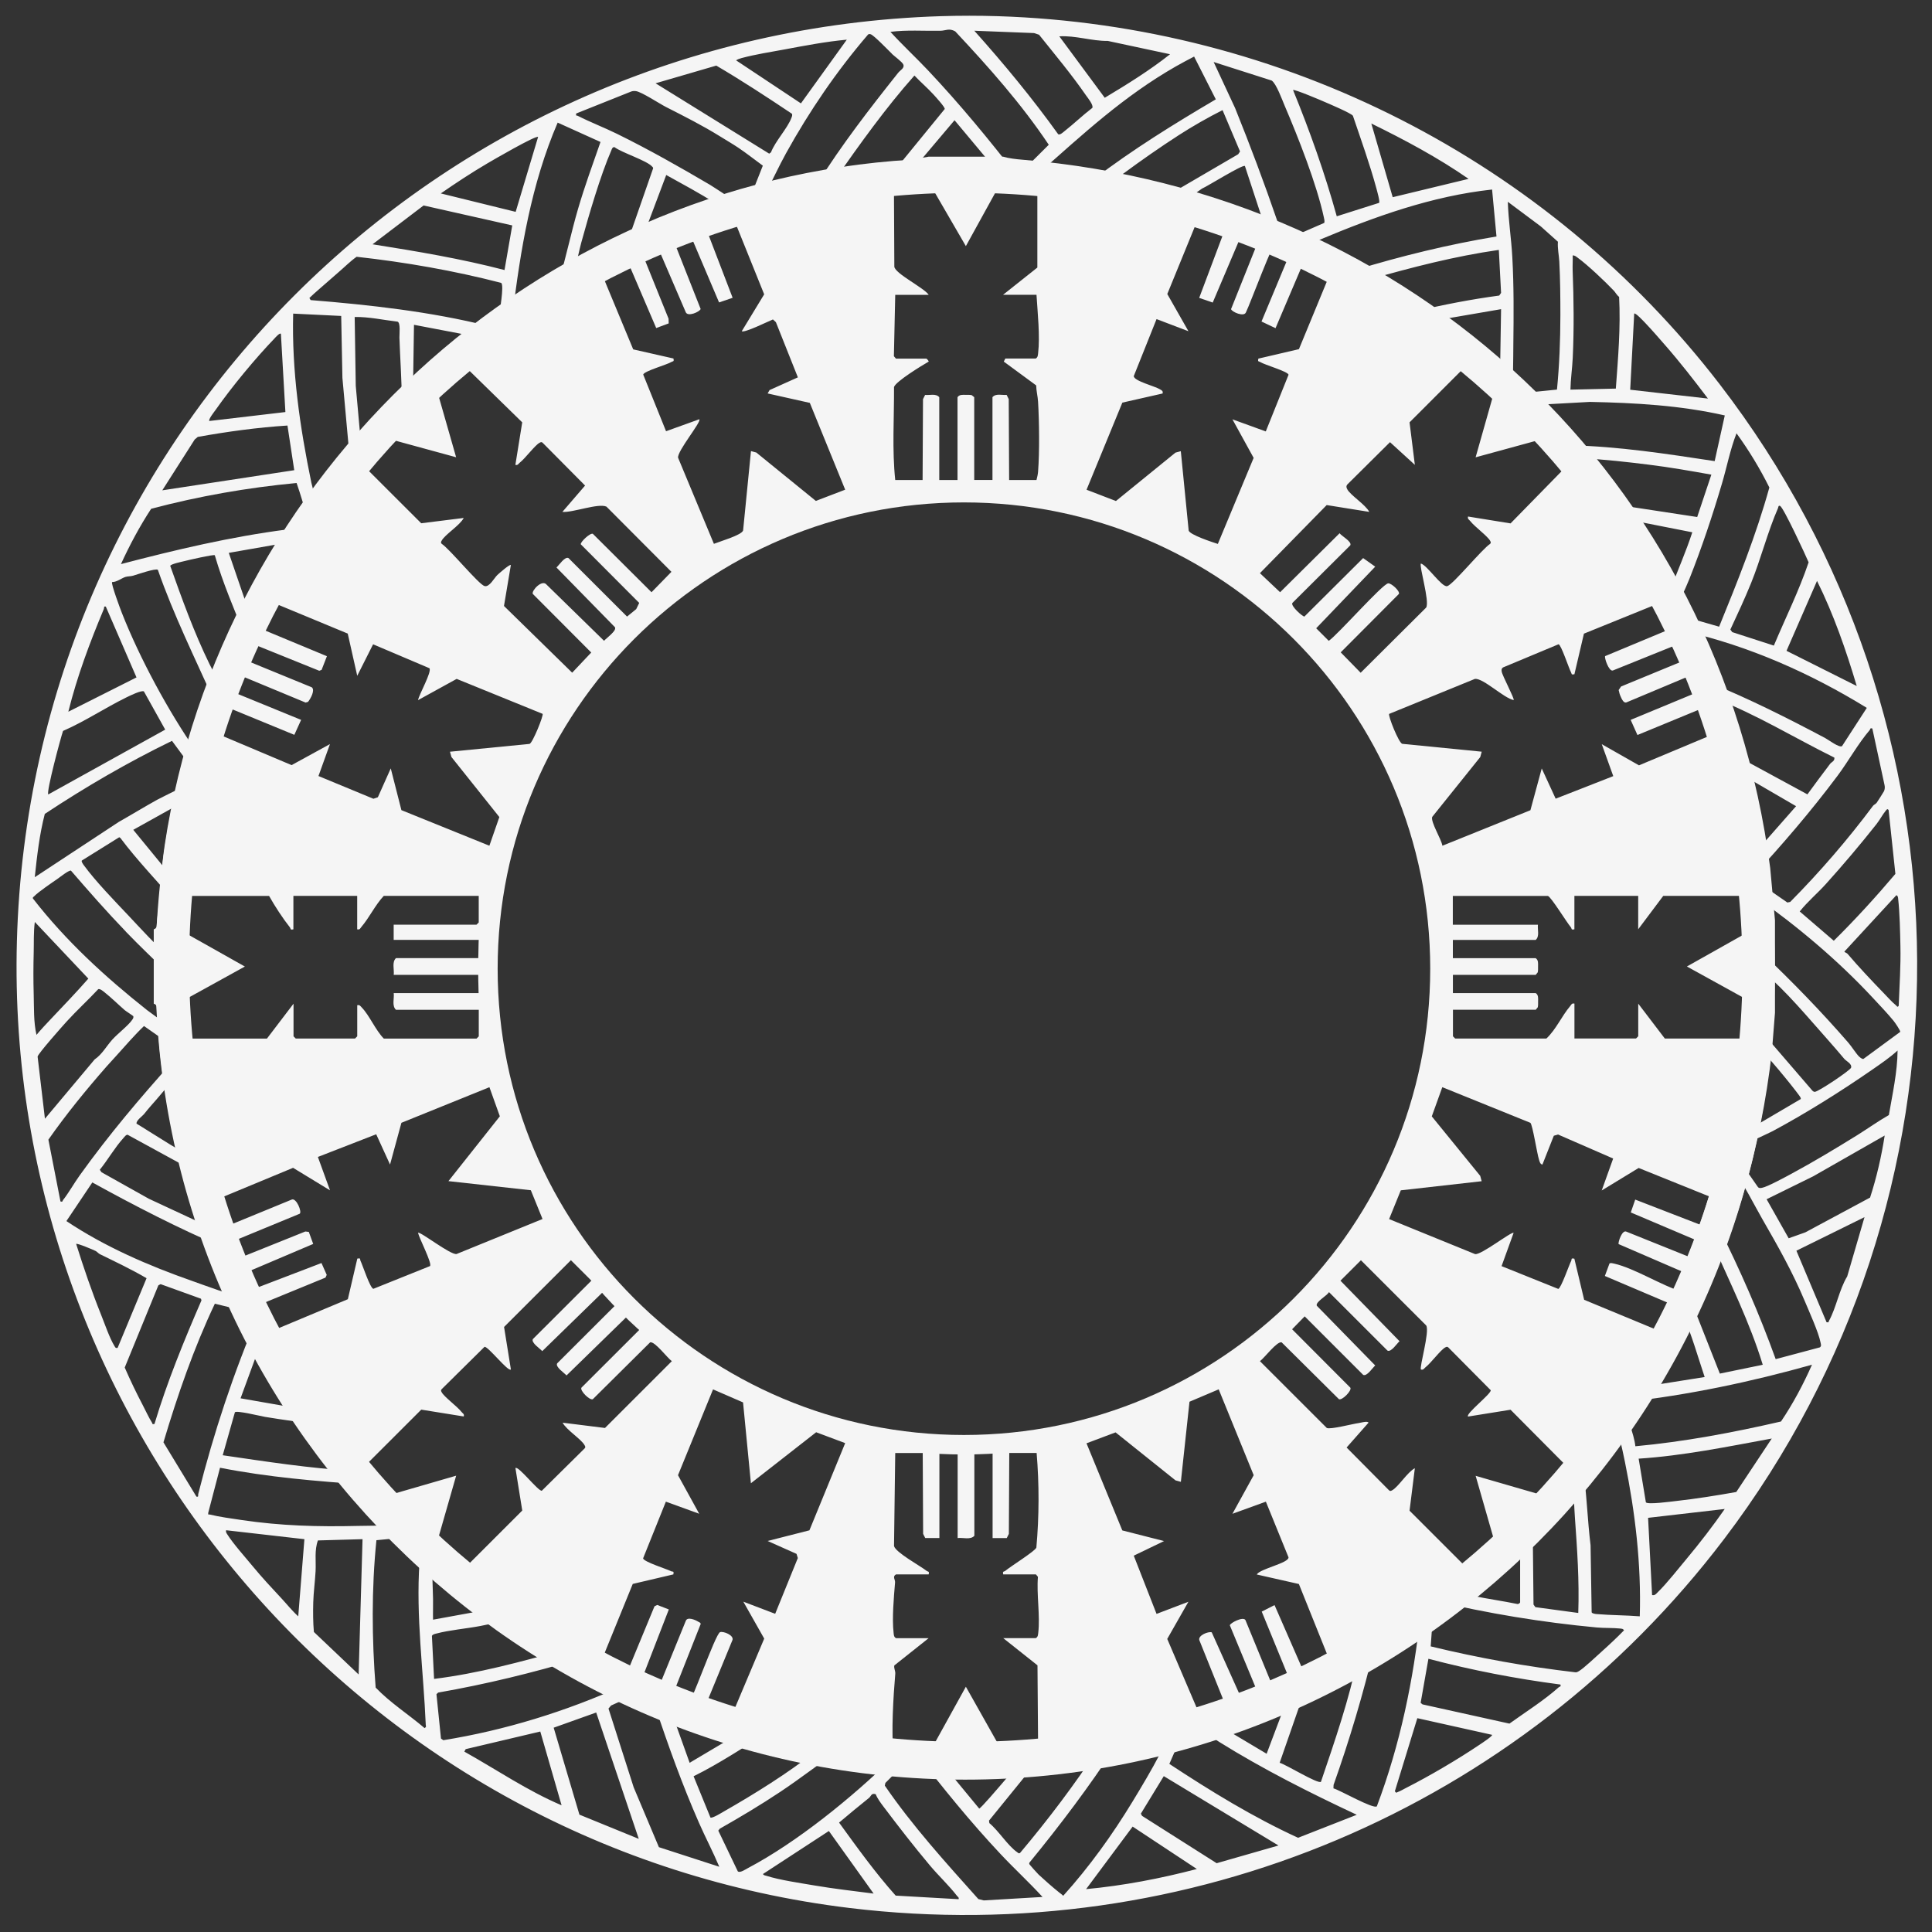
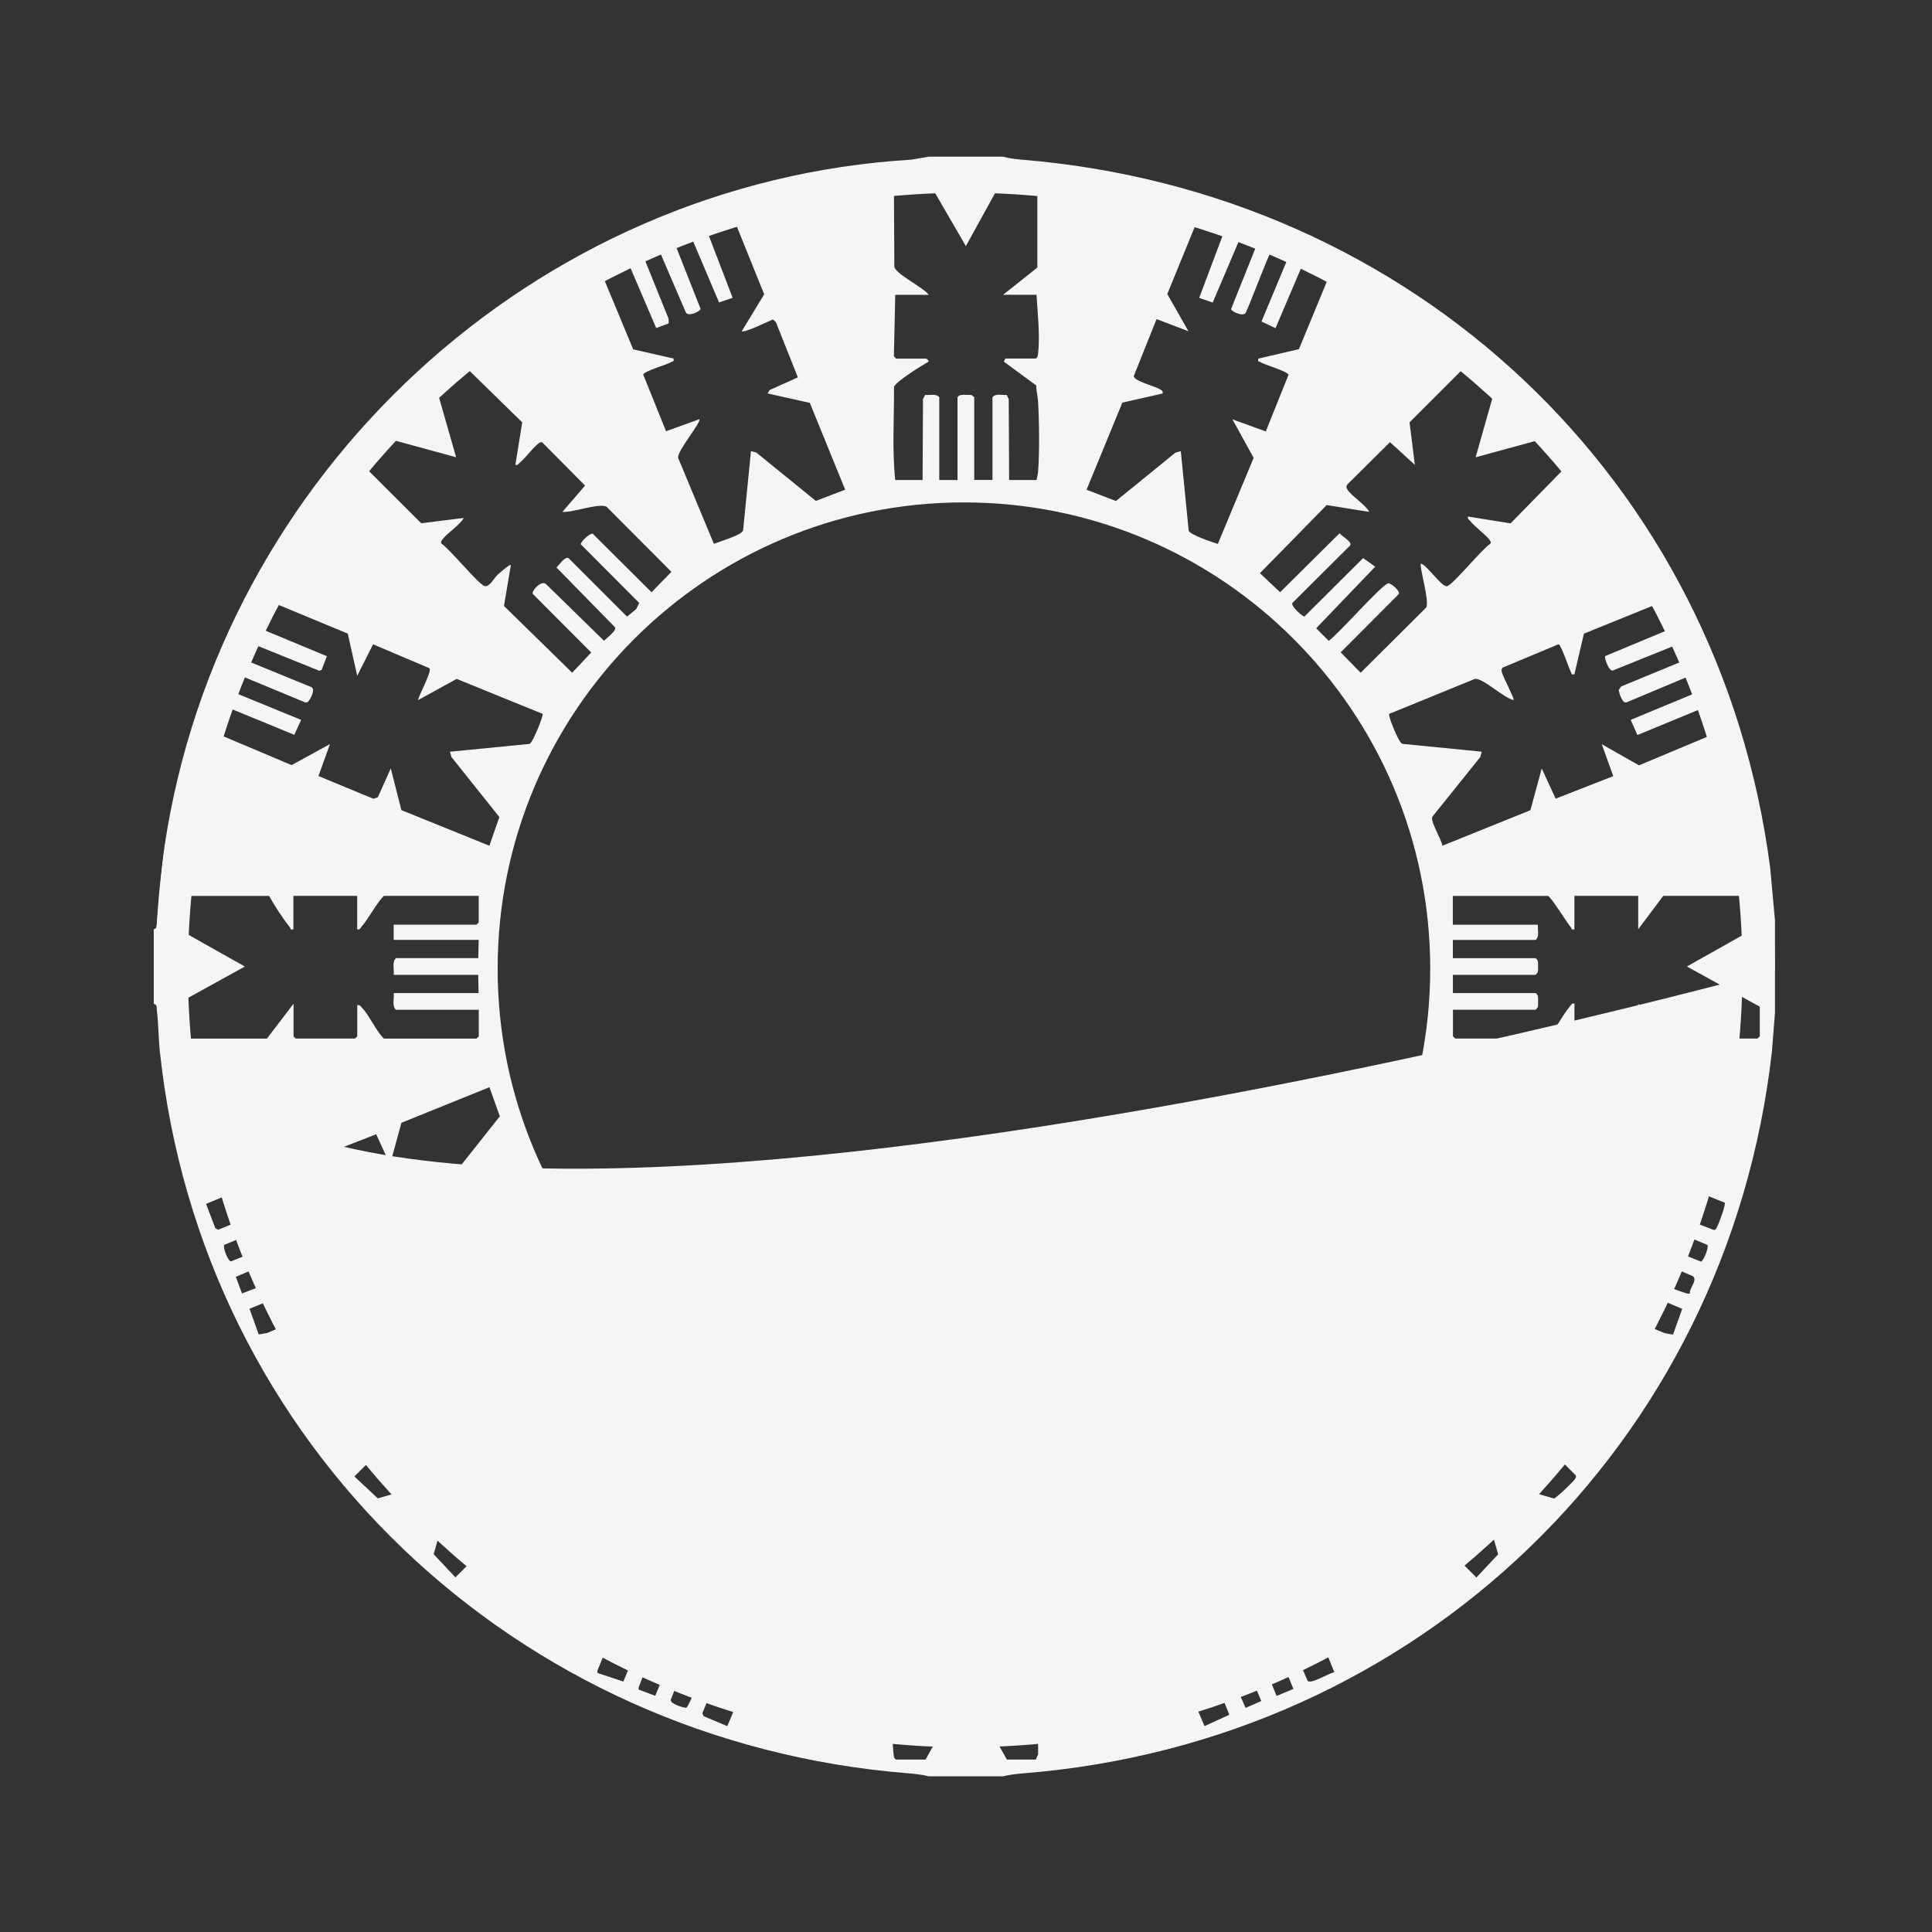
<svg xmlns="http://www.w3.org/2000/svg" id="Layer_1" version="1.1" viewBox="0 0 430 430">
  <rect x="0" y="0" width="430" height="430" fill="#333333" stroke="none" />
  <defs>
    <style>
      .st0 {
        fill: #f5f5f5;
      }
    </style>
  </defs>
  <g>
-     <path class="st0" d="M222.07,3.6c63.28,2.01,122.23,31.99,160.66,81.9,58.16,75.53,58.74,181,1,257.04-45.52,59.95-119.34,91.23-194.61,82.12C81.4,411.62.84,317.91,3.76,209.54,6.79,97.06,96.98,7.14,209.38,3.6c4.09-.13,8.6-.13,12.7,0h0ZM206.54,15.65c7.06,7.48,13.59,15.41,19.89,23.53l6.99-6.96c-6.06-9.07-13.37-17.29-20.82-25.24-1.38-.77-2.08-.15-3.33-.13-3.7.06-7.42-.23-11.09.24,2.69,2.95,5.63,5.67,8.36,8.56h0ZM216.85,6.84c6.59,7.37,12.9,15,18.67,23.04.4.22,1.04-.4,1.36-.65,2.12-1.67,4.1-3.58,6.24-5.22.29-.64-1-2.2-1.43-2.81-3.21-4.66-6.9-9.05-10.43-13.47l-1.12-.37-13.29-.52h0ZM198.52,11.97c-.79-.76-4.06-4.17-4.75-4.35-.22-.06-.4-.08-.58.08-6.99,8.14-13.01,16.97-18.21,26.35-1.65,2.97-3.03,6.07-4.64,9.05-.3.55-.94.83-.8,1.57l12.37-3.8c5.42-8.65,11.66-16.71,18-24.68.47-.59,1.5-1.05,1.12-1.87-.26-.57-1.99-1.82-2.53-2.34h.02ZM260.41,12.07l-13.84-2.96c-3.63.04-7.16-1.24-10.8-1.02l10.11,13.67c5.02-3.01,9.99-6.09,14.54-9.69h-.01ZM188.47,8.83c-4.67.43-9.29,1.32-13.9,2.18-3.08.57-6.4,1.08-9.51,1.91-.38.1-.91.28-1.23.51l14.43,9.58,10.21-14.18h0ZM230.79,39.19l12.71.64c8.6-6.56,17.83-12.26,27.1-17.72l-4.83-9.52c-1.35.71-2.71,1.41-4.03,2.17-11.69,6.68-20.64,15.05-30.63,23.86-.17.15-.48,0-.32.57h0ZM294.74,49.62c.11-.42,0-.83-.09-1.23-1.59-7.38-5.71-17.82-8.73-24.87-.56-1.32-1.86-4.91-2.88-5.59l-12.92-4.13,4.78,10.27c3.35,8.31,6.49,16.67,9.41,25.18.48,1.41.88,2.92,1.24,4.36l9.18-4h.01ZM176.23,25.3c-5.54-3.7-11.07-7.33-16.81-10.7l-13.51,3.94,25.29,15.66.4-.3c.94-2.47,3.68-5.35,4.54-7.66.11-.29.28-.63.1-.94h-.01ZM203.53,16.8c-6.45,7.26-12.1,15.2-17.68,23.14l.26.5,12.06-1.37,12.09-14.8c.16-.34-2.07-2.77-2.5-3.24-1.34-1.47-2.88-2.77-4.24-4.22h.01ZM306.94,45.15c.24-.28-.46-2.68-.6-3.22-1.46-5.39-3.44-10.88-5.23-16.17-.44-.59-5.1-2.56-6.18-3.03-.84-.37-6.83-2.92-7.14-2.69,3.75,9.17,7.08,18.54,9.73,28.1,0,0,9.42-2.99,9.42-2.99ZM160.24,30.34c-3.95-2.45-7.92-4.44-12.02-6.53-1.45-.74-5.43-3.37-6.69-3.53-.38-.05-.75-.03-1.1.11l-12.19,4.87c-.12.65.09.38.35.52,2.78,1.42,5.87,2.6,8.7,3.99,7.04,3.46,13.98,7.39,20.74,11.37,1.06.62,7.18,4.78,7.66,4.78l1.92-3.57,2.17-5.48c-1.81-1.32-3.62-2.76-5.47-4-1.3-.87-2.79-1.73-4.07-2.53h0ZM272.1,24.51c-3.3,1.67-6.61,3.55-9.74,5.57-4.08,2.63-8.58,5.77-12.49,8.67-.38.28-2.69,1.81-2.41,2.19l11.76,2.94,16.36-9.55.41-.62s-3.89-9.2-3.89-9.2ZM202.16,38.94h19.54c.07,0,.15.23.25.22l.37-.59-9.87-11.81-10.3,12.18h0ZM114.04,70.3l10.4-7.89c1.57-5.27,2.67-10.65,4.22-15.94,1.47-5.02,3.27-9.94,4.99-14.87l-9.53-4.31c-5.86,13.6-8.31,28.38-10.07,43.02h-.01ZM309.97,43.89l16.89-4.08c-6.82-4.73-14.19-8.67-21.65-12.32l4.76,16.4ZM119.76,30.48c-.5-.4-10.17,5.22-11.37,5.93-3.51,2.07-6.93,4.32-10.28,6.64l16.66,4.1,4.99-16.66h0ZM127.98,60.84l11.07-5.23,6.3-18.1c.06-.22-.08-.3-.2-.43-1.18-1.35-6.68-3.06-8.39-4.33-.46-.04-.56.39-.7.72-2.42,5.55-5.03,14.5-6.67,20.46-.23.82-1.63,6.63-1.42,6.91h0ZM277.08,36.95c-.47-.42-8.33,4.51-9.54,5.02l-4.39,3.07,18.91,7.1-4.98-15.18h0ZM161.83,47.4c.4-.37-2.34-1.99-2.66-2.19-3.5-2.25-7.25-4.23-10.89-6.26l-5.62,14.92,19.17-6.47ZM388.17,214.68c0-95.54-77.47-173-173.04-173S42.09,119.13,42.09,214.68s77.47,173,173.04,173,173.04-77.45,173.04-173ZM332.1,42.18c-13.39,1.45-26.15,6.04-38.45,11.21-1.22.51-2.7.71-3.87,1.61,3.89,1.81,7.72,3.79,11.82,5.11,10.31-3.15,20.83-5.71,31.47-7.48l-.98-10.44h.01ZM346.53,86.72c.54-5.49.75-11.02.76-16.54,0-3.93-.03-7.95-.24-11.96-.08-1.42-.42-2.93-.31-4.42l-3.81-3.41-7.34-5.48c.13,4.11.78,8.21,1,12.31.36,6.42.31,13.04.23,19.41-.05,3.73.05,7.38-.49,11.09l10.2-1.01h0ZM114.01,50.17l-19.73-4.44-11.36,8.64c9.85,1.56,19.72,3.21,29.37,5.73l1.72-9.93ZM333.59,55.62c-9.79,1.4-19.39,3.89-28.87,6.59l10.32,7.07c6.15-1.45,12.37-2.66,18.64-3.5l.41-.59-.5-9.58h0ZM359.15,64.66c-1.87-1.98-5.85-5.74-8.01-7.3-.34-.24-.66-.56-1.11-.5.04,1.12-.05,2.25-.01,3.37.25,6.44.32,12.93.02,19.41-.11,2.35-.47,4.73-.51,7.08l10.1-.23c.5-6.78,1.09-13.63.73-20.42-.51-.37-.82-1-1.2-1.41h0ZM79.37,57.15c-1.45,1.03-2.69,2.3-4.04,3.45-.83.71-1.58,1.36-2.39,2.09-1.36,1.21-2.77,2.37-4.08,3.63l.28.47c13.2,1.07,26.67,2.56,39.53,5.77,1.34.33,2.71,1.74,2.65-.64-.01-.43-.23-.87-.22-1.24.04-1.32,1.16-7.12.45-7.72-10.56-2.73-21.33-4.61-32.18-5.81ZM334.09,68.81l-15.93,2.74,15.31,13.43.37-.62.25-15.56h0ZM75.93,70.32l-10.68-.52c-.33,12.69,1.49,25.26,4.05,37.64l1.56,6.15,7.04-10.88-1.69-18.61-.27-13.79h-.01ZM380.14,88.72c-3.07-4.06-6.22-8.11-9.58-11.95-1.37-1.57-2.93-3.37-4.35-4.86-.28-.29-2.23-2.4-2.49-2.11l-.89,16.94,17.32,1.97h-.01ZM80.44,99.92l8.65-8.65c0-.72.33-1.49.33-2.18,0-4.42-.38-9.49-.52-13.94-.02-.79.28-3.33-.42-3.56-3.2-.37-6.31-1.09-9.54-1.04l.24,15.32s1.26,14.05,1.26,14.05ZM107.82,75.28l-15.68-2.99-.25,16.42,15.93-13.44h0ZM62.51,74.29c-.24-.28-1.18.79-1.37.99-4.37,4.55-9.54,10.8-13.16,15.96-.3.42-1.65,2.11-1.39,2.46l16.93-1.99-1-17.42h-.01ZM383.87,92.46c-9.83-2.24-19.93-2.8-30-3.01l-13.8.76,9.39,8.9c10.81.24,21.53,1.91,32.17,3.52l2.25-10.17h-.01ZM63.99,94.71c-6.7.43-13.37,1.35-19.97,2.53l-.68.57-7.22,11.32,29.37-4.48-1.51-9.94h.01ZM382.62,139.48c4.15-10.16,8.24-20.38,11.18-30.98-2.09-4.2-4.55-8.27-7.31-12.06-1.4,3.58-2.14,7.48-3.24,11.19-2.09,7.08-4.5,14.3-7.22,21.15-1.05,2.64-2.38,5.16-3.36,7.84l9.95,2.86h0ZM380.89,105.64c-4.59-.82-9.22-1.64-13.85-2.21-4.74-.59-10.03-1.2-14.78-1.41-.35-.02-.43-.23-.74.26l7.27,9.9,18.95,2.89,3.15-9.42h0ZM68.74,117.34c.37-.36-2.29-8.67-2.73-9.84-10.91,1.03-21.79,2.93-32.37,5.74-2.56,3.91-4.78,8.07-6.72,12.31,12.19-3.19,24.44-6.09,36.97-7.71.79-.1,1.65.07,2.47-.02.76-.09,1.51-.66,2.39-.48h-.01ZM394.8,143.69c2.6-6.19,5.59-12.16,7.74-18.54-.67-1.58-5.57-12.16-6.34-12.54-.42-.2-.39.29-.48.5-2.25,5.12-3.82,11.32-5.99,16.67-1.43,3.51-3.01,6.91-4.61,10.34l.42.57,9.26,3h0ZM370.69,133.26c.7.5,1.09-2,1.23-2.37,1.56-4.14,3.36-8.2,4.73-12.42l-15.92-3.13,9.96,17.92h0ZM56.04,137.99c.45.1.49-.14.7-.42,1.34-1.71,2.78-5.15,3.98-7.22,1.57-2.69,4.42-6.48,5.57-9.11.13-.31.26-.57.2-.92l-15.57,2.73s5.12,14.94,5.12,14.94ZM47.81,123.58c-.26-.23-5.9,1.08-6.76,1.3-.58.15-3.06.65-3.16,1.07,2.62,7.39,5.29,14.78,8.73,21.84.22.45,2.72,5.32,2.95,5.14l4.98-11.3c-2.39-5.95-4.96-11.87-6.74-18.04h0ZM35.11,126.82c-.45-.39-4.65,1.06-5.49,1.31-.56.17-1.17.11-1.71.28-.83.26-1.91,1.15-2.96,1.14-.29.32,1.83,6,2.18,6.88,3.95,10.04,10.36,21.92,16.53,30.76.39.56.86,1.29,1.44,1.66l2.7-12.51c-4.36-9.78-9.15-19.42-12.67-29.53h-.02ZM413.25,152.68c-2.38-7.97-5.14-15.95-8.84-23.39l-6.79,15.56,15.62,7.83h.01ZM15.22,158.4l15.16-7.63-6.83-15.76c-.54-.12-.31.24-.44.54-3.11,7.42-5.96,15.02-7.9,22.85h.01ZM409.97,166.07l5.52-8.52c-12.48-7.68-26.21-13.78-40.57-17.06l5.59,11.45c8.84,3.61,17.32,7.87,25.74,12.34.73.39,3.05,2.17,3.72,1.79h0ZM10.74,176.82l26.03-14.43-4.74-8.5c-.52-.34-3.21.99-3.92,1.34-4.74,2.33-9.24,5.34-14.08,7.45-.55,1.61-3.74,13.53-3.29,14.13h0ZM408.27,168.62c-8.87-4.38-17.41-9.65-26.63-13.2l3.48,12.07,17.15,9.31c1.67-2.27,3.34-4.56,5.05-6.79.34-.44,1.05-.59.95-1.39ZM416.73,162.14c-.58-.16-.42.14-.57.32-2.5,2.89-4.86,7.1-7.19,10.21-5.93,7.93-12.39,15.44-19.11,22.7l7.95,5.5.63-.13c6.62-6.69,12.8-13.85,18.44-21.4.19-.25.58-.37.81-.68.18-.25,1.59-2.45,1.64-2.59.17-.45.21-.85.11-1.32l-2.72-12.6h.01ZM7.75,195.23l18.69-12.3c2.85-1.61,5.66-3.33,8.52-4.92,1.23-.68,8.74-4.25,9.02-4.68.17-.26.15-.49-.02-.74l-5.68-7.7c-9.8,4.76-19.23,10.25-28.31,16.26-1.19,4.59-1.73,9.36-2.23,14.07h.01ZM389.35,191.25l10.4-11.82-13.89-8.08,3.49,19.91h0ZM43.34,177.07l-13.68,7.62,10.07,12.28,3.61-19.91h0ZM417.63,183.44c-3.57,4.51-7.37,9.01-11.23,13.29-1.88,2.09-4.08,3.92-5.84,6.13l7.58,6.52c4.8-4.74,9.35-9.73,13.71-14.88l-1.51-14.2c-.27-.38-.4-.14-.63.13-.69.83-1.35,2.09-2.09,3.02h.01ZM38.36,213.15l.95-12c-4.14-4.88-8.66-9.5-12.52-14.65l-.25-.16-8.33,5.19c-.16.24.31.86.49,1.1,2.53,3.47,6.8,7.88,9.83,11.08,2.4,2.54,6.48,7.08,9.09,9.08.25.19.32.48.75.37h-.01ZM28.01,207.34c-4.22-4.38-8.24-8.96-12.22-13.57-.48-.12-2.33,1.37-2.9,1.77-1.29.9-4.33,2.94-5.28,3.94-.14.15-.41.24-.27.51,7.3,9.41,16.12,17.49,25.43,24.86l6.83,4.99-1.63-12.68c-3.35-3.25-6.73-6.45-9.97-9.81h.01ZM411.17,212.25c2.46,2.9,5.4,6.01,8.05,8.75.8.82,1.89,2.05,2.74,2.73.27.21.3.56.63.13.17-4.45.48-8.86.38-13.33-.07-3.16-.15-7.34-.5-10.45-.04-.38-.02-.62-.39-.85l-11.58,12.56c.05.18.51.29.66.46h.01ZM413.84,235.21c.18.18.65.54.9.47l8.19-6.02c.07-.27-1.17-2.08-1.47-2.44-1.3-1.6-3.17-3.56-4.6-5.1-7.83-8.43-16.88-16.01-26.26-22.64l1.63,12.67c6.69,6.35,13.11,12.96,19.15,19.92.78.9,1.69,2.4,2.45,3.15h.01ZM11.38,226.74c2.78-2.94,5.65-5.92,8.28-8.93l-11.91-12.61c-.3,2.28-.19,4.55-.25,6.84-.08,3.04-.09,6.13,0,9.21s-.05,6.16.62,9.08c1.04-1.24,2.15-2.42,3.26-3.59ZM406.87,231.48c-4.04-4.51-9.65-11.32-14.28-14.97-.27-.21-.3-.56-.63-.13l-1,11.94,12.45,14.46c.14.14.3.22.5.23.73.02,7.91-4.78,8.08-5.38.25-.86-1.1-1.48-1.49-1.94-1.22-1.44-2.4-2.83-3.63-4.21h0ZM29.62,226.13c-.06-.1-1.51-1.01-1.83-1.28-1.46-1.26-3.01-2.8-4.49-3.97-.37-.29-.98-.84-1.43-.73-2.28,2.45-4.77,4.72-7.02,7.19-.9.99-6.42,7.2-6.48,7.83l1.63,13.82,11.07-13.2c1.69-1.15,2.62-2.98,3.99-4.48,1.14-1.25,3.57-3.13,4.37-4.34.17-.25.38-.55.2-.85h-.01ZM38.51,236.19c.6-.68,1.14-1.42,1.84-2.01l-8.3-5.82c-2.17,2.07-4.11,4.36-6.13,6.58-.78.86-1.49,1.63-2.25,2.48-4.54,5.19-8.93,10.56-12.9,16.23l2.69,13.76c.58.14.41-.12.57-.32,1.29-1.64,2.47-3.76,3.71-5.49,6.54-9.11,13.32-17.11,20.76-25.41h0ZM390.35,232.57c-.86,5.84-1.72,11.72-3.06,17.47-.1.44-1.12,2.64-.3,2.68l13.8-8.11c.07-.29-.3-.72-.48-.97-1.55-2.12-7.4-9.32-9.21-10.7-.25-.19-.31-.48-.75-.37ZM420.4,248.18c.81-4.73,1.9-9.59,1.94-14.37-1.69,1.55-3.63,2.87-5.52,4.18-6.93,4.81-14.91,9.82-22.31,13.78-1.12.6-8.46,3.84-8.61,4.35-.04.13-.02.27.01.4l5.32,7.64c.26.34.57.27.93.21,1.18-.2,5.28-2.44,6.58-3.14,4.78-2.57,9.96-5.69,14.59-8.56,2.37-1.48,4.65-3.11,7.08-4.5h-.01ZM44.59,258.2l-3.86-20.15c-2.14,2.1-4,4.46-5.96,6.72-.94,1.08-1.69,1.89-2.63,3.09-.45.58-1.87,1.51-1.75,2.23,1.6.9,13.52,8.73,14.21,8.11h0ZM48.32,273.88l-2.99-12.07-16.91-9.24c-.35-.09-.79.55-1,.78-1.86,2.04-3.45,4.84-5.21,7l.38.55,10.53,5.9,15.2,7.08h0ZM419.47,252.73l-15.93,9.09-10.35,5.09,4.91,8.69,3.71-1.32,14.41-7.74c1.46-4.49,2.52-9.13,3.25-13.8h0ZM385.12,260.19l-2.69,12.75c4.81,9.6,9.14,19.45,12.78,29.56l9.83-2.62c.42-.3.22-.73.14-1.14-.43-2.22-2.55-6.89-3.51-9.19-2.72-6.47-5.94-12.16-9.42-18.2-2.03-3.52-3.91-7.53-6.42-10.76-.22-.28-.25-.52-.7-.41h0ZM49.75,277.68c-10.02-4.29-19.68-9.26-29.2-14.51l-5.77,8.6c8.52,5.7,18.24,9.91,27.94,13.31,3.13,1.1,8.66,3.23,11.73,3.71.22.03.77.15.85-.1l-5.54-11.01h0ZM414.99,270.89l-15.17,7.48,6.71,15.91c.56.1.4-.03.55-.32,1.63-2.98,2.26-6.92,4.05-9.88l3.85-13.19h.01ZM381.13,276.62l-.56.32-4.9,10.76,7.11,18.02,9.55-1.97c-2.87-9.37-7.24-18.19-11.21-27.12h.01ZM26.17,300.01l6.45-15.52c-3.32-1.95-6.88-3.63-10.36-5.34-.38-.18-.63-.56-1.01-.74-.57-.28-4.03-1.75-4.3-1.55,1.67,5.31,3.46,10.56,5.54,15.74.8,1.99,1.91,5.25,2.98,6.97.19.31.23.52.69.43h.01ZM34.38,316.93c2.83-9.41,6.56-18.51,10.46-27.51l-.11-.37-8.98-3.24-.5.26-7.49,18.3c1.23,2.82,2.57,5.62,4,8.34.61,1.16,1.4,2.89,2.06,3.9.16.24-.03.45.55.32h0ZM57.53,292.55l-9.71-2.39c-4.7,9.92-8.3,20.34-11.44,30.86l7.34,12.08c.56.11.32-.24.4-.58,3.47-13.7,7.86-26.99,13.41-39.98h0ZM379.4,306.48c-1.51-4.5-2.89-9.42-4.79-13.75-.22-.49-.39-1.19-.93-1.43l-9.96,17.67,15.68-2.49h0ZM69.23,313.95c.33-.34-3.08-5.52-3.53-6.3-2.06-3.61-4.05-7.27-5.97-10.95l-.71-.41-5.48,14.93,15.68,2.74h.01ZM403.29,303.74c-13.61,3.83-27.5,6.75-41.58,8.33-.31.21-.18.37-.14.64.4,2.87,2.08,6.19,2.41,9.18,10.92-1.01,21.74-3.05,32.41-5.51,2.67-3.96,4.96-8.26,6.9-12.64h0ZM78.69,327.38l-6.98-10.07c-4.23-.76-8.49-1.24-12.73-1.96-.99-.17-6.36-1.49-6.7-1.02l-2.71,9.56c9.67,1.41,19.34,2.92,29.12,3.48h0ZM364.96,359.74c.35-11.57-1.01-23.08-3.31-34.4-.64-3.14-1.37-6.33-2.29-9.4l-7.05,10.63c.85,5.81.99,11.58,1.7,17.37l.24,14.89c.07.3.85.39,1.13.41,3.18.27,6.41.25,9.59.5h-.01ZM394.33,320.17c-9.81,1.8-19.65,3.83-29.62,4.48l1.61,9.72c.39.55,5.68-.18,6.7-.29,4.48-.5,8.98-1.22,13.42-2.01l7.89-11.89h0ZM90.14,339.33c.11-.43-.18-.5-.37-.75-.7-.91-2.1-2.13-2.98-2.99-1.79-1.76-3.71-3.45-5.53-5.17-10.82-.75-21.65-1.65-32.29-3.75l-2.63,10.05c-.02.57.04.28.38.37,2.12.53,4.81.88,7.01,1.21,8.79,1.31,17.07,1.53,25.88,1.32,3.51-.08,7.03-.03,10.55-.28h-.02ZM351.27,358.99c.25-7.12-.24-14.19-.75-21.28-.17-2.32-.18-4.79-.53-7.19-.05-.34-.14-.89-.34-1.15l-8.54,8.63.2,19.12.42.58,9.54,1.29h0ZM383.88,335.85l-17.07,1.97.89,17.19c.64.12.87-.24,1.25-.62,1.98-1.91,4.61-5.27,6.46-7.48,2.97-3.56,5.82-7.26,8.47-11.07h0ZM67.74,342.57l-17.42-1.99c-.08.39.04.57.24.88,1.36,2.15,4.04,5.14,5.74,7.2,2.03,2.46,4.21,4.8,6.35,7.09,1.24,1.33,2.36,2.77,3.73,3.99l1.37-17.17h-.01ZM338.32,341.07c-.39-.07-.58.04-.88.24-1.39.9-3.54,3.28-4.97,4.49-3.2,2.69-6.51,5.3-9.83,7.85-.04.46.31.5.64.61,1.19.39,3.22.66,4.55.93,3.29.67,6.62,1.14,9.9,1.81.21.06.6-.25.6-.36v-15.57ZM93.88,341.82l-10.1.98c-1.11,10.9-1.02,21.9-.17,32.8,3.27,3.41,7.31,5.96,10.89,9.02.48-.31.27-.4.26-.74-.51-12.04-2.22-24.08-1.39-36.22,0,0,.51-5.84.51-5.84ZM80.68,342.57l-9.92.28c-.81,2.2-.4,4.54-.52,6.82s-.46,4.73-.52,6.95-.05,4.43.14,6.6l9.96,9.46.87-30.11h-.01ZM96.37,360.49l15.68-2.86-15.3-13.06c-.36.24-.34.48-.39.85-.33,3.02-.04,7.37.02,10.45.03,1.54-.04,3.08,0,4.62h0ZM318.43,366.43c10.6,2.57,21.36,4.52,32.22,5.77.3.02.51-.11.75-.25,1.07-.62,3.97-3.36,5.09-4.37,1.7-1.52,3.38-3.1,4.97-4.73-.24-.36-.48-.34-.85-.39-1.6-.18-3.57-.08-5.24-.24-12.21-1.14-24.31-3.14-36.22-5.97l-.72,10.18h0ZM316.17,359.24l-10.31,7.48c-2.46,10.35-5.5,20.52-9.05,30.54l-.03.77c1.39.36,8.88,4.68,9.66,4,5.18-13.73,8.18-28.18,9.72-42.79h0ZM125.49,367.2l-10.12-7.15c-2.84.57-5.66,1.31-8.5,1.85-3.06.58-6.87.9-9.77,1.68-.32.08-.86.19-.97.54l.48,9.55c9.81-1.21,19.39-3.82,28.88-6.47ZM302.23,368.7l-10.97,5.09-6.45,18.55c1.33.33,8.54,4.8,9.19,4.23,3.1-9.15,6.31-18.39,8.23-27.86h0ZM140.42,374.18l-11.56-4.95c-10.29,3.08-20.73,5.63-31.33,7.48l-.39.36,1.01,9.88.52.36c13.71-2.2,27.3-6.41,39.93-12.1.59-.26,1.48-.5,1.82-1.03h0ZM347.29,374.92c-9.9-1.29-19.73-3.19-29.37-5.73l-1.73,9.8.41.35,19.35,4.28c3.6-2.59,7.74-5.19,11.03-8.14.16-.15.48.02.32-.57h-.01ZM287.54,375.42l-19.17,6.84,13.54,8.07,5.62-14.91h.01ZM144.65,375.67l-8.64,3.92-.58.68,5.61,17.54,5.61,13.31,13.44,4.36c-1.39-3.31-3.08-6.5-4.52-9.78-3.69-8.41-6.78-16.99-9.67-25.67-.48-1.43-.84-2.91-1.24-4.36h0ZM167.31,384.13l-19.17-6.72,5.35,14.93,13.82-8.2h0ZM132.69,381.15l-9.46,3.38,5.73,19.35,13.21,5.39-9.47-28.11h-.01ZM332.1,386.12l-16.65-3.71-5,16.27c.37.47.29.3.65.17.55-.2,1.28-.63,1.83-.91,5.35-2.72,11.48-6.33,16.46-9.68.33-.22,2.89-1.9,2.7-2.15h.01ZM264.39,383.13l-4.13,9.46c9.19,6.05,18.65,11.86,28.65,16.44l13.06-5.12c-10.46-4.9-20.78-10.09-30.59-16.2l-6.99-4.58ZM235.62,421.11c.34.27.71.51,1.02.83,5.79-6.42,10.9-13.52,15.4-20.92,1.97-3.24,4.37-7.25,6.09-10.59.35-.67,2.46-5.31,2.28-5.55l-12.08,3.73c-5.88,9-12.36,17.58-19.17,25.9-.14.18-.1.29,0,.48.07.13,1.79,2.03,2.01,2.24,1.16,1.09,3.2,2.88,4.46,3.88h-.01ZM120.25,385.38l-16.6,3.92-.31.55c7.19,4.02,14.05,8.72,21.65,11.95,0,0-4.74-16.42-4.74-16.42ZM182.99,388.36l-11.79-2.92c-5.58,3.35-10.98,7.01-16.83,9.9l3.75,9.18c.38.27,2.64-1.15,3.13-1.43,6.32-3.6,14.56-8.7,20.12-13.23.56-.45,1.64-.6,1.62-1.49h0ZM244.48,389.11l-12.19,1.12-12.17,14.98.08.56c2.07,1.7,4.09,5.03,6.22,6.49.22.15.34.35.63.12,6.25-7.42,12.11-15.17,17.43-23.28h0ZM199.42,390.1l-12.51-.71c-4.46,3.08-8.73,6.41-13.25,9.42-4.37,2.91-8.89,5.61-13.46,8.2l-.33.43,4.33,9.04c.43.48,1.75-.43,2.28-.71,10.94-5.77,23.23-15.78,32.08-24.43.19-.19,1.13-1.02.86-1.25h0ZM222.68,412.64c-6.72-7.15-12.89-14.78-18.9-22.54l-6.72,6.72-.13.6c6.16,9,13.56,17.12,20.82,25.25l1.21.3,13.07-.77c-3.01-3.29-6.31-6.31-9.35-9.56ZM228.05,390.35h-20.16l10.05,12.18c.36-.06,4.28-4.64,4.88-5.34,1.44-1.68,3.33-3.85,4.59-5.62.16-.22.84-1.05.65-1.22h0ZM284.55,410.75l-25.53-15.44-5.1,8.35.26.49,16.61,10.54,13.75-3.94h.01ZM194.91,399.34c-1-.35-1.04.45-1.49.81-2.26,1.8-4.46,3.64-6.67,5.5,4.02,5.54,8.05,11.16,12.6,16.25l14.01.8c.11-.43-.18-.5-.37-.75-1.72-2.24-4.13-4.51-5.98-6.71-3.6-4.29-7.06-8.75-10.43-13.22-.6-.8-1.31-1.75-1.67-2.68h0ZM266.38,415.98l-14.29-9.44-10.36,13.92c8.3-.78,16.58-2.36,24.64-4.48h.01ZM184.48,407.52l-14.68,9.58c.21.33.51.31.83.41,2.89.93,7.47,1.59,10.57,2.12,4.39.75,8.82,1.25,13.24,1.82l-9.96-13.93h0Z" />
    <path class="st0" d="M15.22,158.4" />
  </g>
-   <path class="st0" d="M395.01,215.89c0,99.52-80.68,180.2-180.2,180.2S34.62,315.4,34.62,215.89,115.3,35.69,214.82,35.69s180.2,80.68,180.2,180.2ZM214.82,42.9c-95.54,0-172.99,77.45-172.99,172.99s77.45,172.99,172.99,172.99,172.99-77.45,172.99-172.99S310.35,42.9,214.82,42.9Z" />
+   <path class="st0" d="M395.01,215.89S34.62,315.4,34.62,215.89,115.3,35.69,214.82,35.69s180.2,80.68,180.2,180.2ZM214.82,42.9c-95.54,0-172.99,77.45-172.99,172.99s77.45,172.99,172.99,172.99,172.99-77.45,172.99-172.99S310.35,42.9,214.82,42.9Z" />
  <path class="st0" d="M322.64,215.61c0,59.7-48.4,108.11-108.11,108.11s-108.11-48.4-108.11-108.11,48.4-108.11,108.11-108.11,108.11,48.4,108.11,108.11ZM214.54,111.82c-57.32,0-103.78,46.46-103.78,103.78s46.46,103.78,103.78,103.78,103.78-46.46,103.78-103.78-46.46-103.78-103.78-103.78Z" />
  <path class="st0" d="M223.26,34.87c1.21.37,2.96.57,4.23.67,86.94,7.17,155.21,70.99,166.5,157.65l1.06,11.62v20.61l-.68,8.61c-9.89,87.52-78.78,153.63-166.54,160.65-1.39.11-3.24.31-4.57.67h-16.57c-1.33-.36-3.17-.57-4.57-.67-87.4-6.99-157.23-73.06-166.54-160.65-.32-3.03-.3-6.1-.67-9.13-.07-.61.14-1.27-.69-1.51v-16.55c.82-.25.61-.91.69-1.51.71-5.72.88-11.46,1.74-17.18C49.12,105.37,118.89,40.57,202.81,35.54l3.89-.67h16.57-.01ZM206.69,65.62h-7.44l-.3,13.66.46.54h6.77c.06,0,.6.54.5.67-1.41.8-7.35,4.43-7.7,5.65.04,6.88-.45,13.89.27,20.7h6.09l.09-18,.47-.94c1.05.1,2.41-.37,3.15.51v18.42h4.06v-18.42c.43-.64,1.16-.53,1.86-.53.43,0,.88-.02,1.3.07l.56.45v18.42h4.06v-18.42c.74-.89,2.11-.41,3.15-.51l.47.94.09,18h6.09c.15-.62.3-1.19.35-1.84.34-4.37.26-11.14,0-15.57-.07-1.23-.4-2.4-.42-3.64l-7.21-5.3.34-.68h6.77c.48-.3.46-.67.53-1.16.45-3.87-.12-9.11-.36-13.03h-7.44l7.63-6.06v-20.3c-.53-1.05-6.53-.92-7.21-.26l-8.7,15.79-9.3-16.04c-1.34-.11-6.29-.82-6.72.74l.1,19.87c.12,1.52,6.56,4.69,7.62,6.23v.03ZM162.38,46.38c-.58-.5-5.23,1.78-6.1,2.21l6.78,17.69-3.02,1.03-7.31-17.21c-.79.16-3.51.88-3.46,1.77l6.67,16.9c-.21.65-2.9,1.82-3.32.7l-7.02-16.32-3.51,1.16,6.71,16.62.03,1.05-2.78,1.03-7.31-17.06-5.61,2.22-.14.48,7.94,19.11,8.96,2.03c.16.78-.09.55-.43.76-.99.63-6.13,2.04-6.3,2.82l5.08,12.61,7.41-2.67c.49.6-4.97,7.11-4.73,8.57l7.97,19.16c1.21-.5,6.19-1.93,6.5-2.97l1.75-17.67,1.19.32,13.25,10.77,6.53-2.5-7.87-19.32-9.39-2.1.43-.75,6.3-2.83-4.89-12.28-.66-.61c-1.02.41-6.36,3.05-6.94,2.62l4.99-8.21-7.71-19.13.04-.02ZM273.63,48.41l-6.04-2.03-7.79,19.06,4.71,8.28-7.1-2.7-5.07,12.69c.03,1.1,4.73,2.24,5.83,2.94.42.27.71.32.59.93l-8.96,2.03-7.97,19.39,6.54,2.51,13.25-10.77,1.19-.32,1.75,17.67c.28.95,5.3,2.59,6.49,2.97l7.97-19.15-4.72-8.58,7.42,2.69,5.07-12.62c-.16-.73-5.29-2.18-6.3-2.82-.35-.22-.59.02-.43-.76l9.04-2.11,7.85-19.02c-.04-1.14-4.68-2.37-5.74-2.85l-7.32,17.2-3.12-1.48,7.03-16.86c-.66-.66-2.62-1.79-3.47-1.52s-6.09,14.46-7.02,16.32c-.4,1.12-3.11-.05-3.32-.7l6.74-16.85c-.01-.96-2.64-1.63-3.51-1.82l-7.31,17.21-3.01-1.04,6.71-17.85h.03ZM114.71,103.45l1.52-9.45-14.88-14.54-4.83,4.84,5,17.47-17.42-4.76c-1.5.09-3.9,3.62-5.23,4.59l14.88,14.86,9.46-1.18c-.83,1.64-4.21,3.7-4.92,5.07-.13.26-.23.41,0,.67,1.8,1.16,8.27,9.09,9.56,9.42,1.09.29,2.14-1.8,2.84-2.46.31-.29,2.77-2.48,3.01-2.22l-1.53,9.11,15.18,14.85,4.24-4.49-13.01-13.05c-.32-.7,2.07-3.33,3.08-2.05l12.78,12.49c.57-.65,2.85-2.2,2.43-3.02l-13.02-13.3c.58-.5,1.86-2.51,2.68-2.09l13.03,13.02,2.04-1.66.67-1.38-13.01-13.05c-.09-.52,2.1-2.6,2.69-2.33l13.06,13,4.43-4.54-14.46-14.51c-1.82-.83-7.52,1.37-9.81,1.17l5.05-5.86-9.45-9.53c-.26-.23-.41-.13-.67,0-1.02.53-3.18,3.47-4.4,4.42-.34.26-.43.66-1.02.5l.03-.02ZM328.43,101.76l5.01-17.69c-.06-.31-4.06-4.32-4.34-4.45-.37-.18-.64-.27-1,0l-14.38,14.38,1.18,9.46-5.53-5.05-9.53,9.45c-.27.36-.18.63,0,1,.59,1.27,4.16,3.51,4.91,5.07l-9.47-1.52-14.86,15.16,4.49,4.24,13.24-13.13c.44.63,2.8,1.87,2.38,2.69l-12.89,12.83c-.43.66,2.31,3.08,2.68,3.02l13.07-13.01,2.69,1.91-13.14,13.71,2.8,2.8c2.05-1.42,11.97-12.69,13.23-12.8.7-.06,2.66,1.73,2.38,2.36l-12.95,13,4.44,4.54,14.58-14.51c.82-1.4-1.61-9.23-1.17-9.8,1.44.43,4.66,5.35,5.85,5.04,1.3-.34,7.75-8.26,9.56-9.42.23-.26.13-.41,0-.67-.53-1.02-3.48-3.17-4.42-4.39-.26-.34-.66-.43-.5-1.02l9.46,1.53,14.56-14.88c0-.53-3.89-4.59-4.91-4.59l-17.42,4.76h0ZM319.85,215.11c0-57.89-46.97-104.8-104.91-104.8s-104.91,46.93-104.91,104.8,46.97,104.8,104.91,104.8,104.91-46.93,104.91-104.8h0ZM77.43,141.03l-18.52-7.68-1.34-.14-1.91,5.73,17.1,7.11-1.18,3.04-.52.2-17.21-6.95-1.37,3.7,16.91,6.93c.8.63-.27,2.55-.83,3.24l-.54.16-16.69-6.93c-.42.09-2.03,3.36-1.23,3.86l16.92,6.92-1.51,3.33-17.22-7.08-2.43,5.78,19.04,8.04,8.54-4.68-2.56,7.11,12.23,5.06.99-.34,2.87-6.42,2.37,9.29,19.58,7.92,2.22-6.38-10.66-13.36-.33-1.18,17.71-1.74c.71-.23,3.16-6.37,2.91-6.69l-19.13-7.78-8.6,4.73c.25-1.31,3.09-6.26,2.55-7.1l-12.55-5.33-3.53,7.01-2.11-9.38h.01ZM357.2,146.05l17.09-7.12-2.45-5.73-19.31,7.83-2.12,9.04c-.77.13-.54-.04-.75-.43-.49-.91-2.2-6.16-2.78-6.25l-12.36,5.16c-.37.26-.34.54-.29.93.13.89,2.93,6.11,2.66,6.33-2.17-.41-6.67-4.84-8.6-4.72l-19.11,7.8c-.28.39,2.12,6.43,2.91,6.66l17.69,1.75-.32,1.19-10.7,13.33c-.37,1.15,2.04,4.93,2.27,6.41l19.59-7.9,2.52-9.3,3.1,6.73,12.82-5.02-2.56-7.11,8.28,4.71,19.3-8.08-2.42-5.77-17.22,7.1-1.51-3.37,17.11-7.09c.36-.49-.82-3.72-1.65-3.68l-16.45,6.9c-.59.14-1-.78-1.19-1.22-.23-.48-.39-1.02-.49-1.55l.54-.79,16.04-6.61c.94-1.03-.5-2.75-1.01-3.75l-16.89,6.81c-.9.18-1.91-2.91-1.69-3.21h-.02ZM59.92,199.4h-21.64v6.59l16.22,9.13-16.22,8.95v6.59l.5.5h20.63l5.92-7.77v7.26l.5.5h13.18l.5-.5v-6.92c.57-.12.69.18,1.01.51,1.69,1.73,3.09,5.1,4.91,6.92h20.63l.5-.5v-5.91h-18.43c-.96-.9-.35-2.51-.5-3.72h18.94v-4.06h-18.94c.15-1.21-.45-2.82.5-3.72h18.43v-4.06h-18.94v-3.38h18.43l.5-.5v-5.91h-21.14c-1.88,2-3.21,4.83-4.95,6.87-.3.35-.33.7-.96.57v-7.44h-14.2v7.44c-.79.19-.56-.15-.77-.43-1.63-2.06-3.35-4.71-4.64-7h0ZM344.49,199.4h-21.14v6.42h18.94c-.12,1.11.42,2.58-.5,3.38h-18.43v4.06h18.43c.64.43.53,1.16.53,1.85,0,.43.02.88-.07,1.3l-.45.56h-18.43v4.06h18.43c.64.43.53,1.16.53,1.85,0,.43.02.88-.07,1.3l-.45.56h-18.43v5.91l.5.5h20.29c2.16-2.02,3.43-5.03,5.29-7.21.3-.35.33-.7.96-.57v7.77h13.7l.5-.5v-7.26l5.92,7.77h20.63l.5-.5v-6.59l-16.22-8.95,16.22-9.13v-6.59h-21.48l-5.58,7.44v-7.44h-14.2v7.44c-.79.21-.57-.19-.77-.43-.92-1.06-4.43-6.81-5.14-7v.03ZM108.94,241.97l-19.6,7.93-2.53,9.29-3.08-6.74-12.98,5.05,2.7,7.43-8.22-5.01-19.36,8.03,2.06,5.42.65.33,16.34-6.71c1.03-.46,2.35,2.76,1.78,3.15l-16.77,6.92c-.41.59.81,3.52,1.43,3.7l16.6-6.67.77.09.98,2.68-17.22,7.32,1.37,3.7,17.69-6.77,1.17,2.63-.27.61-16.91,6.94,2.04,5.71,1.85-.31,17.99-7.53,2.11-9.04c.88-.15.53.12.7.48.48.96,2.12,6.08,2.87,6.25l12.62-5.07c.47-.67-2.43-6.2-2.68-7.4.41-.4,7.26,5,8.58,4.72l19.13-7.79-2.6-6.4-18.34-2.03,11.44-14.43-2.33-6.51h.01ZM343.31,259.2c-.54-.09-.63-.65-.77-1.08-.44-1.28-1.43-7.8-1.93-8.22l-19.6-7.93-2.34,6.5,10.78,13.24.32,1.19-18,2.03-2.6,6.4,19.13,7.79c1.32.28,8.17-5.12,8.58-4.72l-2.68,7.4,12.62,5.07c.62-.13,2.38-5.27,2.88-6.25.19-.35-.18-.64.7-.48l2.18,9.15,17.93,7.43,1.85.31,2.05-5.72-17.22-7.32,1.03-2.78c.27-.18.73-.04,1.05.03,4.48,1.02,10.57,4.88,15.3,6.36.5.15.98.4,1.53.32-.18-1.16,1.81-2.98.68-3.88l-16.54-7.15c-.12-.42.78-3.25,1.75-2.76l16.6,6.67c.56-.15,1.79-3.2,1.43-3.71l-17.06-7.24.99-2.86,17.42,6.74c.48.05.56-.24.75-.57.38-.63,2.06-5.12,1.74-5.49l-19.15-7.72-8.22,5.01,2.55-7.11-12.28-5.35-.93.28-2.54,6.42v.04ZM125.19,316.64l9.46,1.18,14.88-14.87c-1-.7-3.78-4.46-4.83-4.19l-12.75,12.65c-.68.35-2.9-1.88-2.55-2.55l13.03-13.01-2.86-2.86-13.48,13.14c-.5-.58-2.51-1.86-2.09-2.68l13.03-13.01-2.86-2.86-13.48,13.14c-.5-.58-2.51-1.86-2.09-2.68l13.03-13.01-4.56-4.55-14.88,14.86,1.52,9.46c-.58.63-5.08-5.18-5.87-5.04l-9.54,9.43c-.23.26-.13.41,0,.67.53,1.03,3.48,3.17,4.42,4.39.26.34.66.43.5,1.01l-9.46-1.52-14.88,14.87,5.22,4.88,17.43-5.05-5.01,17.47,4.84,5.16,14.88-14.87-1.52-9.45c.61-.62,5.06,5.18,5.87,5.04l9.54-9.43c.23-.26.13-.41,0-.67-.71-1.37-4.09-3.43-4.92-5.07v.02ZM316.26,304.81c-.41-.45,1.99-8.46,1.17-9.8l-14.53-14.52-4.56,4.55,13.15,13.47c-.58.5-1.86,2.51-2.68,2.09l-13.02-13.02c-.42.81-3.08,2.2-2.71,3.04l13,13.29c-.58.5-1.86,2.51-2.68,2.09l-13.02-13.02-2.8,2.87,12.97,13.01c.35.67-1.87,2.9-2.55,2.55l-12.75-12.65c-1.05-.28-3.83,3.48-4.83,4.19l14.88,14.87c.83.38,5.64-.89,7.02-1.08.5-.07,2.05-.54,2.27-.1l-4.88,5.53,9.45,9.53c.26.23.41.13.67,0,1.37-.71,3.43-4.09,5.07-4.92l-1.18,9.45,14.88,14.87,4.84-5.16-5.01-17.47,17.43,5.05c.42-.02,4.18-3.62,4.57-4.19.22-.32.44-.55.28-.96l-14.51-14.61-9.46,1.52c-.63-.59,5.19-5.07,5.05-5.86l-9.45-9.53c-.26-.23-.41-.13-.67,0-1.03.53-3.17,3.47-4.4,4.42-.34.26-.43.66-1.02.5v-.02ZM167.13,330.15l-1.75-18.02-6.68-2.9-7.8,19.1,4.72,8.58-7.42-2.69-5.07,12.62c.19.8,5.21,2.34,6.26,2.87.35.18.64-.18.48.7l-9.04,2.12-7.88,19.34.04.48,5.75,1.91,6.93-16.75.61-.3,2.58,1-6.74,17.39.03.45,3.69,1.38,6.8-16.69c.35-.97,2.15-.2,2.77.2.22.13.48.18.55.48l-6.68,16.91c-.04.91,2.65,1.73,3.45,1.76.94-.29,6.48-16.49,7.54-16.83.76-.25,3.09.69,2.76,1.74l-6.72,16.33.34.66,5.22,2.19,8.22-19.48-4.65-8.22,7.09,2.7,5.04-12.41-.29-.93-6.43-2.87,9.3-2.37,7.96-19.41-6.46-2.42-14.52,11.35v.02ZM271.27,309.21l-6.53,2.77-1.92,17.83-1.19-.33-13.34-10.68-6.47,2.43,7.97,19.39,9.29,2.37-6.74,3.25,5.07,12.96,7.09-2.7-4.71,8.27,8.3,19.41,5.52-2.53-6.68-16.61c-.32-1.05,1.99-1.98,2.76-1.74l7.55,16.82,3.47-1.52-6.99-16.86c.04-.49,2.94-2.03,3.47-1.17l6.94,16.89,3.74-1.56-7.05-17.21,2.85-1.45,7.37,16.86c.73.82,4.77-1.75,5.94-1.9l-7.89-19.65-9.38-2.12c.73-1.29,7.18-2.54,7.07-3.82l-5.04-12.39-7.44,2.7,4.73-8.59-7.79-19.11h.01ZM205.34,323.39h-6.09l-.27,20.7c.32,1.42,5.83,4.41,7.28,5.55.28.22.62-.01.43.77h-7.27c-.87.51-.14,1.11-.21,1.82-.27,3.29-.7,7.96-.32,11.21.06.49.04.87.53,1.16h7.27l-7.64,6.07c-.15.6.27,1.24.21,1.85-.42,4.96-.94,13.08-.37,17.94.06.49.04.87.53,1.16h6.59l8.96-16.21,9.13,16.21h6.43l.53-1.16-.15-19.81-7.63-6.06h7.27c.48-.3.46-.67.53-1.16.45-3.87-.4-8.61-.07-12.48l-.45-.54h-7.27c-.21-.79.19-.57.43-.77,1.13-.97,6.71-4.43,6.94-5.2.63-6.94.64-14.11.06-21.05h-6.09l-.09,18-.47.94h-3.15v-18.93h-4.06v18.42c-.9.96-2.51.35-3.72.5v-18.92h-4.06v18.92h-3.15l-.47-.92-.09-18v-.02Z" />
</svg>